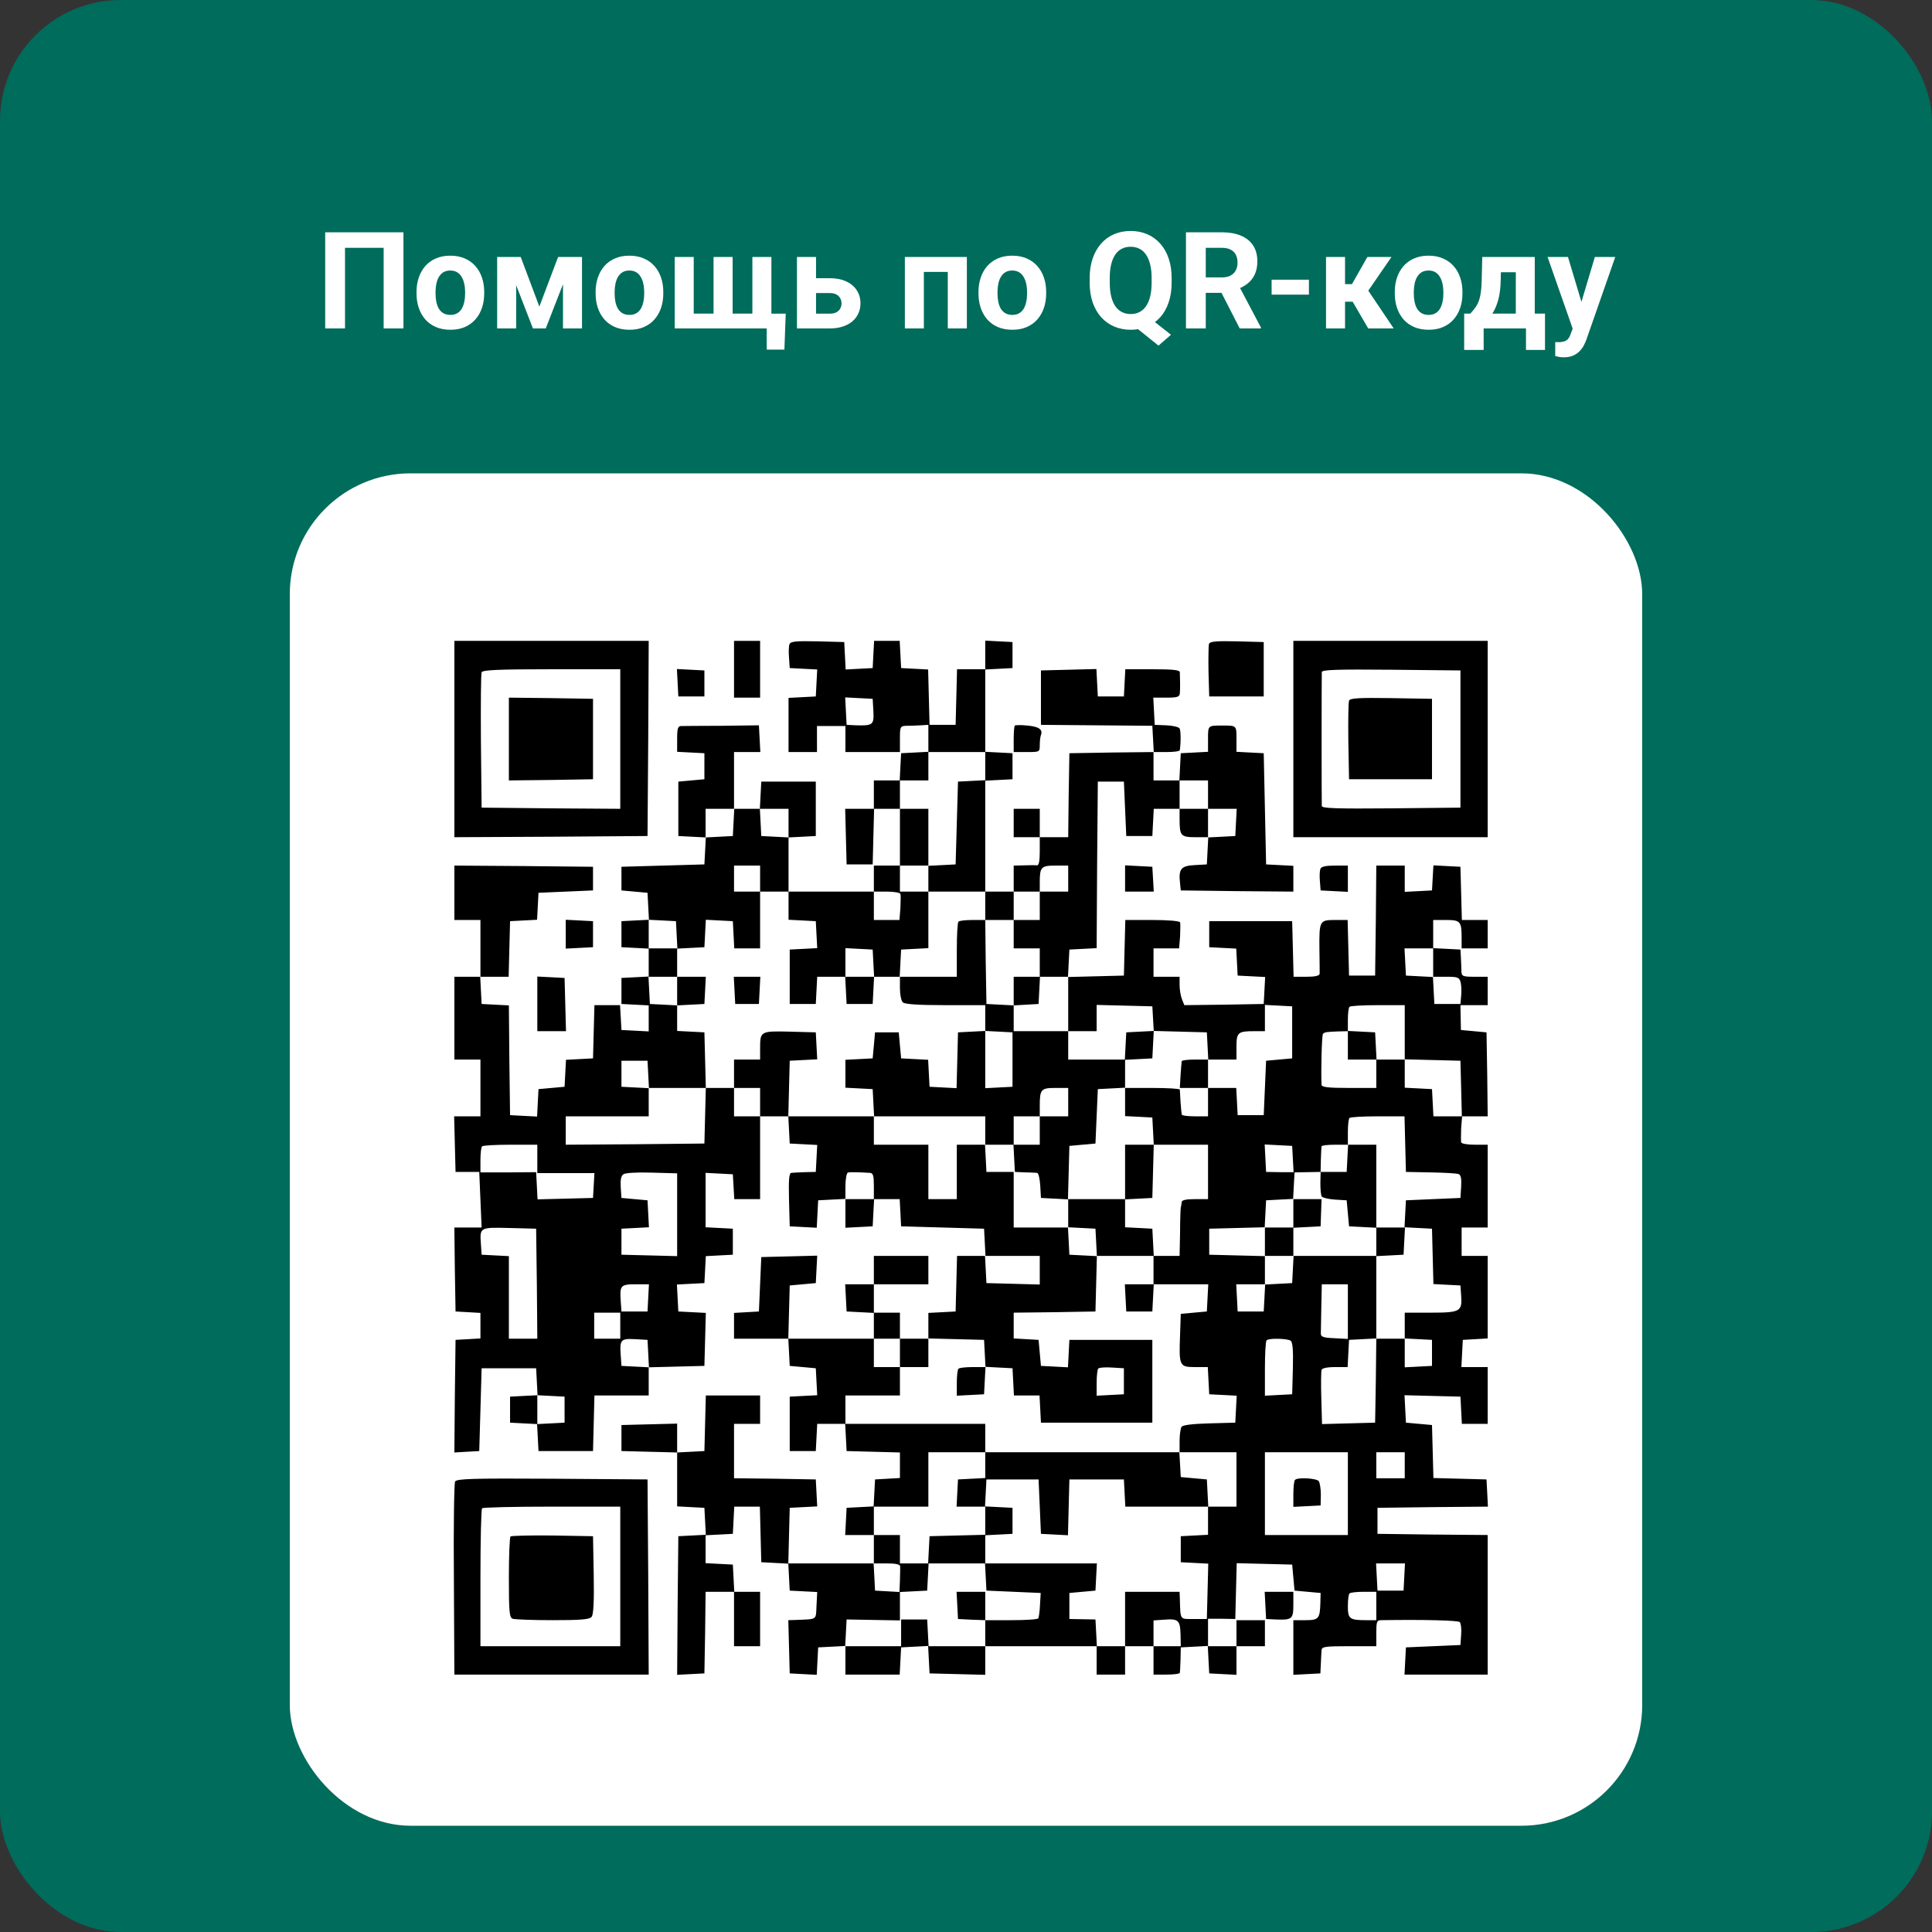
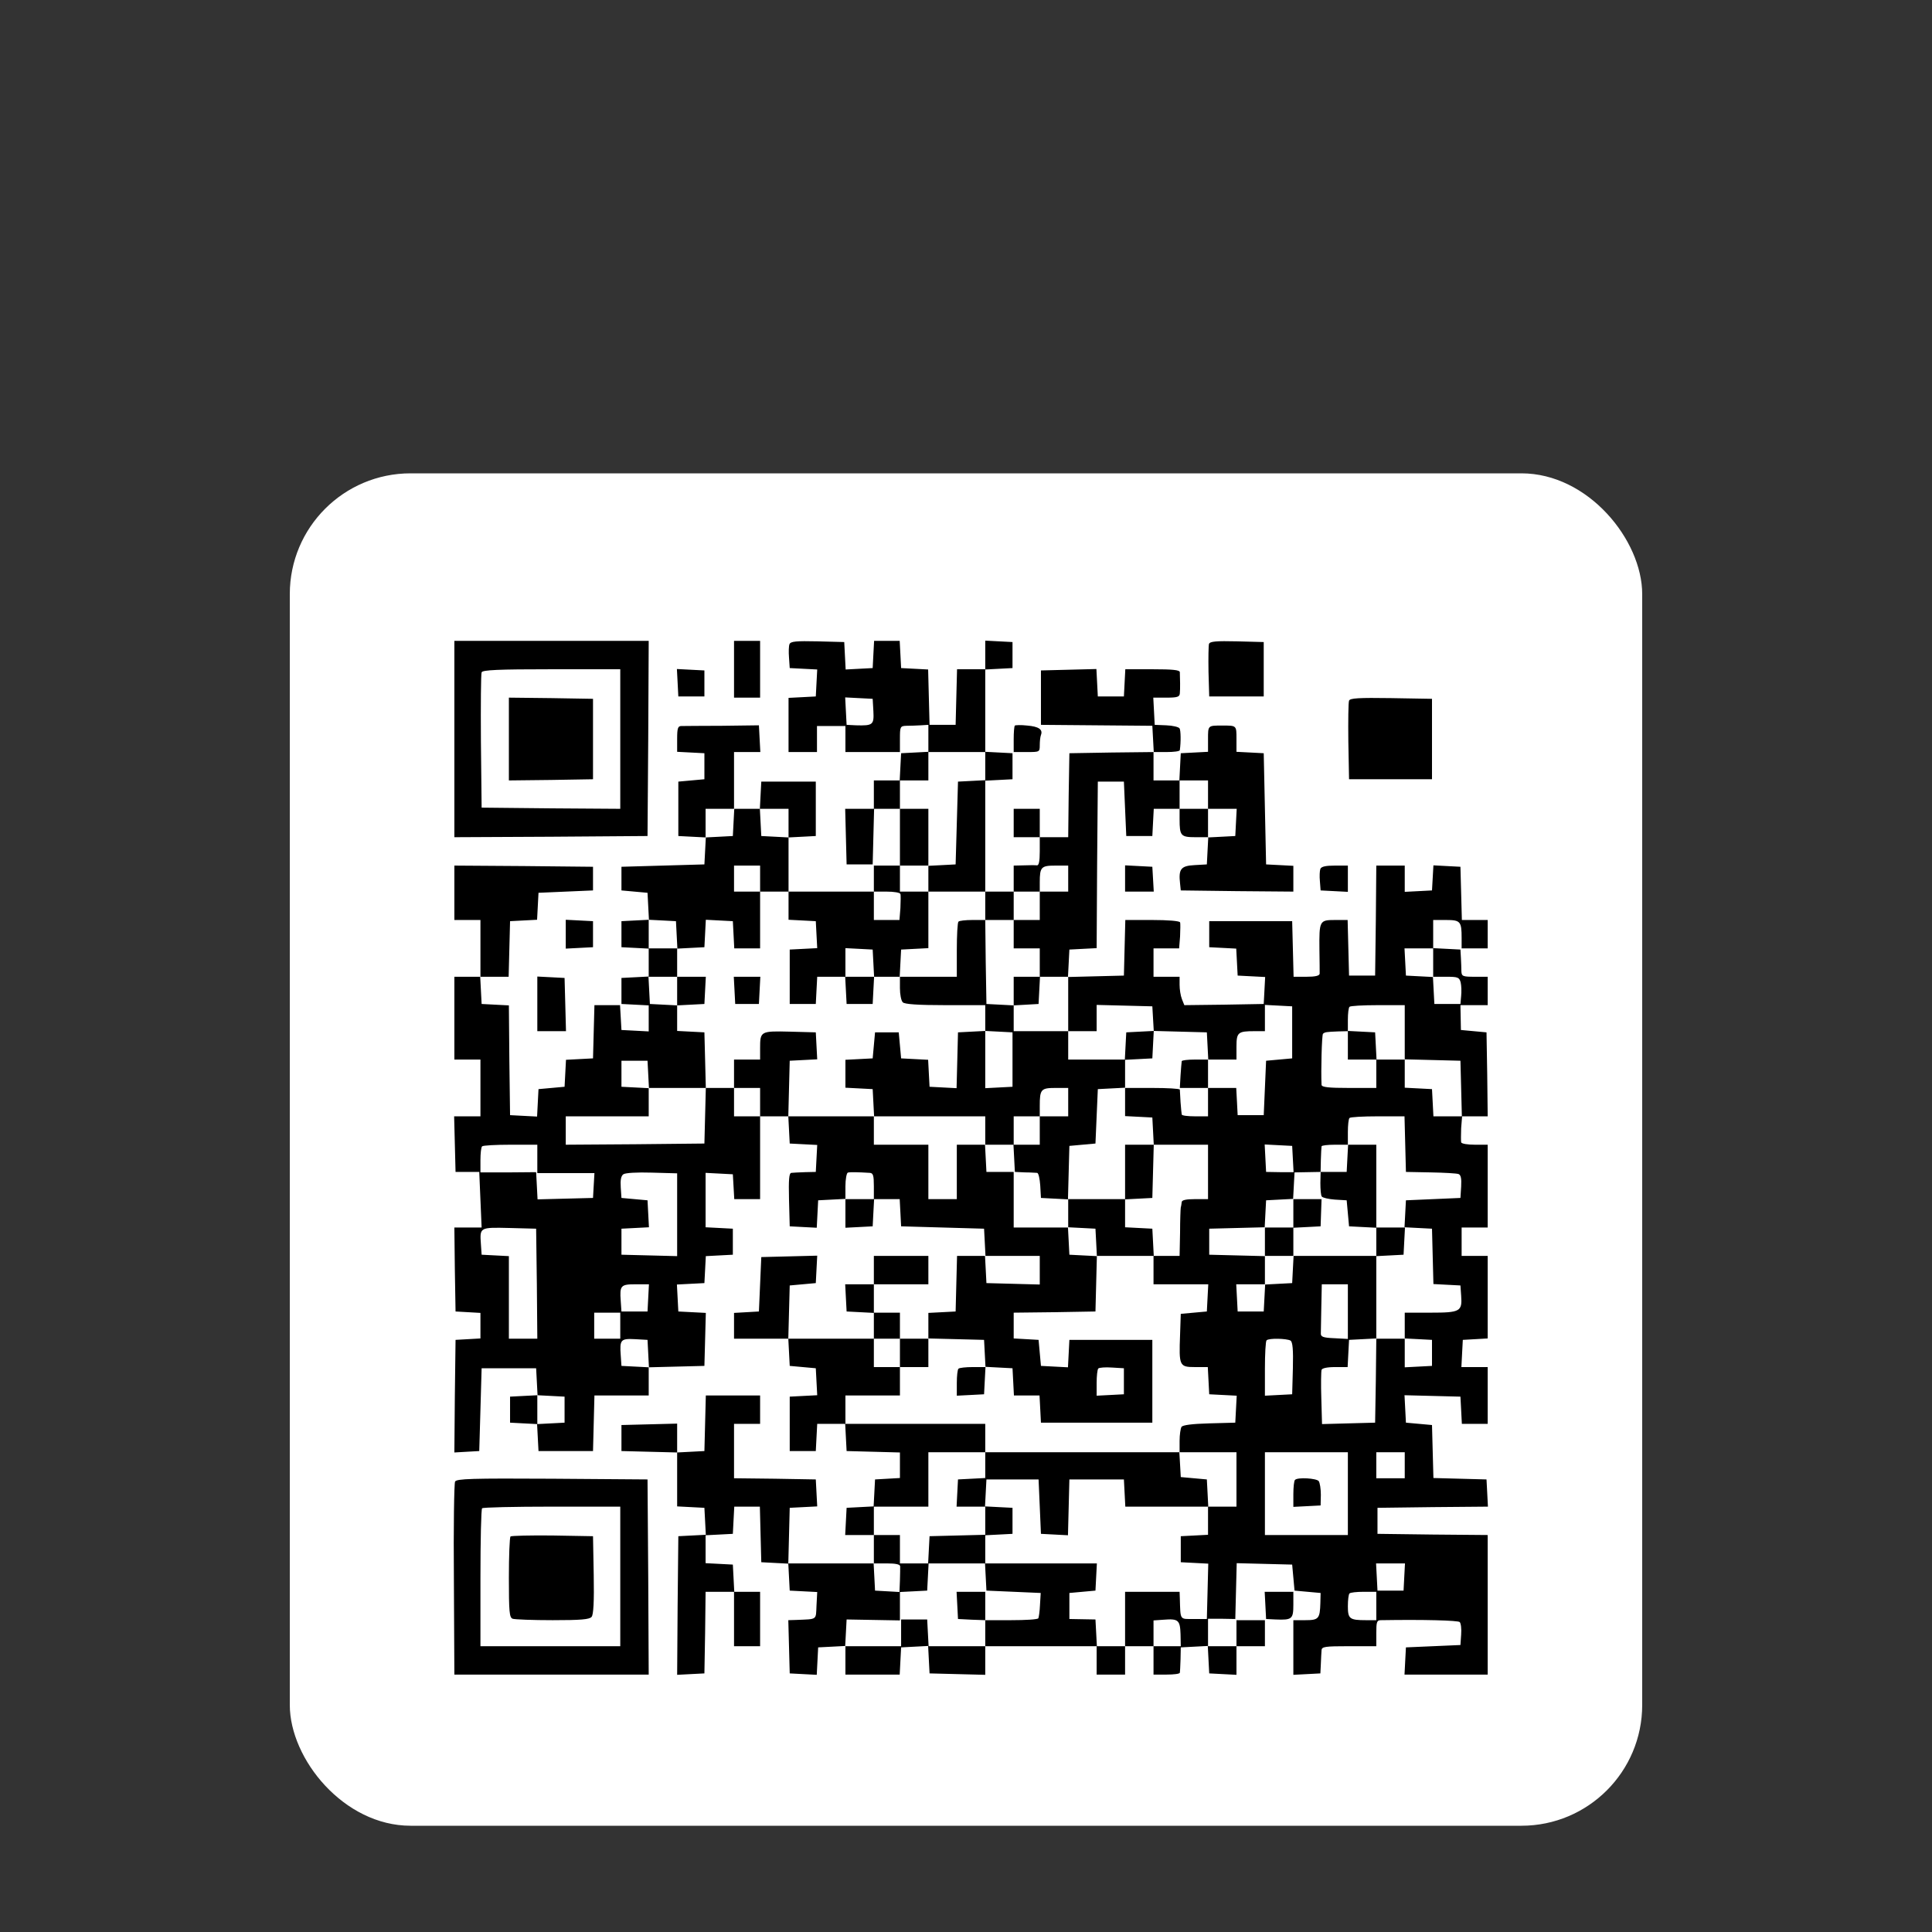
<svg xmlns="http://www.w3.org/2000/svg" width="400" height="400" viewBox="0 0 400 400" fill="none">
  <rect x="0" y="0" width="400" height="400" fill="#333333" stroke="none" />
-   <rect width="400" height="400" rx="25" fill="#006C5B" />
  <rect x="60" y="98" width="280" height="280" rx="25" fill="white" />
  <path d="M94.072 153.009V173.334L114.092 173.236L134.063 173.089L134.21 152.863L134.308 132.685H114.19H94.072V153.009ZM128.42 153.009V167.457L114.092 167.359L99.715 167.212L99.568 153.499C99.519 145.957 99.568 139.541 99.715 139.199C99.862 138.709 103.15 138.562 114.19 138.562H128.42V153.009Z" fill="black" />
  <path d="M105.358 153.009V161.58L114.092 161.482L122.777 161.335V153.009V144.684L114.092 144.537L105.358 144.439V153.009Z" fill="black" />
  <path d="M151.973 138.562V144.439H154.672H157.371V138.562V132.686H154.672H151.973V138.562Z" fill="black" />
  <path d="M163.455 133.371C163.308 133.714 163.259 134.987 163.357 136.162L163.504 138.317L166.35 138.464L169.196 138.611L169.049 141.403L168.902 144.194L166.105 144.341L163.259 144.488V150.071V155.703H166.203H169.147V153.01V150.316H172.091H175.035V153.01V155.703H180.678H186.321V153.01C186.321 150.414 186.37 150.316 187.695 150.267C188.431 150.267 189.756 150.218 190.639 150.169L192.209 150.071V152.863V155.654L189.412 155.801L186.566 155.948L186.419 158.74L186.272 161.58H183.622H180.923V164.519V167.457H177.979H174.986L175.133 173.187L175.281 178.966H177.979H180.678L180.825 173.187L180.973 167.457H183.622H186.321V173.334V179.211H183.622H180.923V181.905V184.598H172.091H163.259V178.966V173.383L166.105 173.236L168.902 173.089V167.457V161.825H163.259H157.616L157.469 164.617L157.321 167.457H154.672H151.973V161.58V155.703H154.672H157.42L157.272 152.961L157.125 150.169L149.52 150.267C145.349 150.267 141.521 150.316 141.08 150.316C140.344 150.316 140.197 150.757 140.197 153.01V155.654L143.043 155.801L145.839 155.948V158.642V161.335L143.141 161.58L140.442 161.825V167.457V173.089L143.288 173.236L146.134 173.383L145.987 176.175L145.839 178.966L137.252 179.211L128.665 179.456V181.905V184.354L131.364 184.598L134.063 184.843L134.21 187.635L134.357 190.426L131.511 190.573L128.665 190.72V193.414V196.108L131.511 196.254L134.308 196.401V199.291V202.18L131.511 202.327L128.665 202.474V205.168V207.861L131.511 208.008L134.308 208.155V210.849V213.543L131.511 213.396L128.665 213.249L128.518 210.653L128.371 208.106H125.721H123.072L122.924 213.592L122.777 219.126L119.98 219.273L117.183 219.42L117.036 222.211L116.889 225.003L114.19 225.248L111.491 225.492L111.344 228.333L111.197 231.173L108.4 231.027L105.603 230.88L105.456 219.517L105.358 208.155L102.512 208.008L99.715 207.861L99.568 205.021L99.421 202.229H102.365H105.309L105.456 196.45L105.603 190.72L108.4 190.573L111.197 190.426L111.344 187.635L111.491 184.843L117.134 184.598L122.777 184.354V181.905V179.456L108.449 179.309L94.072 179.211V184.843V190.475H96.771H99.47V196.352V202.229H96.771H94.072V210.8V219.371H96.771H99.47V225.248V231.124H96.771H94.023L94.17 236.855L94.317 242.634H96.771H99.224L99.47 248.413L99.715 254.143H96.869H94.072L94.17 262.811L94.317 271.529L96.918 271.676L99.47 271.823V274.467V277.112L96.918 277.259L94.317 277.406L94.17 289.062L94.072 300.718L96.624 300.571L99.224 300.424L99.47 291.853L99.715 283.283H105.358H111.001L111.148 286.074L111.295 288.866L108.449 289.013L105.603 289.16V291.853V294.547L108.4 294.694L111.197 294.841L111.344 297.632L111.491 300.424H117.134H122.777L122.924 294.694L123.072 288.915H128.665H134.308V285.976V283.087L140.098 282.94L145.839 282.793L145.987 277.308L146.134 271.823L143.288 271.676L140.442 271.529L140.295 268.737L140.147 265.946L142.993 265.799L145.839 265.652L145.987 262.86L146.134 260.069L148.931 259.922L151.728 259.775V257.081V254.388L148.931 254.241L146.085 254.094V248.462V242.829L148.931 242.976L151.728 243.123L151.875 245.67L152.022 248.266H154.721H157.371V239.695V231.124H160.315H163.21L163.357 233.916L163.504 236.757L166.35 236.904L169.196 237.05L169.049 239.842L168.902 242.634L166.694 242.683C165.467 242.732 164.191 242.78 163.848 242.829C163.357 242.878 163.259 244.201 163.357 248.364L163.504 253.898L166.301 254.045L169.098 254.192L169.245 251.351L169.392 248.511L172.238 248.364L175.035 248.217V251.204V254.192L177.881 254.045L180.678 253.898L180.825 251.057L180.973 248.266H183.622H186.272L186.419 251.057L186.566 253.898L195.153 254.143L203.74 254.388L203.888 257.179L204.035 260.02H201.091H198.147L197.999 265.75L197.852 271.529L195.055 271.676L192.209 271.823V274.467V277.161H189.265H186.321V274.467V271.774H183.622H180.923V268.835V265.897H186.566H192.209V262.958V260.02H186.566H180.923V262.958V265.897H177.979H174.986L175.133 268.688L175.281 271.529L178.127 271.676L180.923 271.823V274.467V277.161H172.091H163.21L163.357 271.627L163.504 266.141L166.203 265.897L168.902 265.652L169.049 262.811L169.196 259.971L163.406 260.118L157.616 260.264L157.371 265.897L157.125 271.529L154.574 271.676L151.973 271.823V274.516V277.161H157.616H163.21L163.357 279.952L163.504 282.793L166.203 283.038L168.902 283.283L169.049 286.074L169.196 288.866L166.35 289.013L163.504 289.16V294.792V300.424H166.203H168.902L169.049 297.583L169.196 294.792H172.091H174.986L175.133 297.583L175.281 300.424L180.825 300.571L186.321 300.718V303.362V306.007L183.769 306.154L181.169 306.301L181.022 309.092L180.874 311.884L178.078 312.031L175.281 312.178L175.133 315.018L174.986 317.81H177.979H180.923V320.748V323.687H172.091H163.21L163.357 317.908L163.504 312.178L166.35 312.031L169.196 311.884L169.049 309.092L168.902 306.301L160.462 306.154L151.973 306.056V300.424V294.792H154.672H157.371V291.853V288.915H151.728H146.134L145.987 294.645L145.839 300.424L143.043 300.571L140.197 300.718V297.73V294.743L134.455 294.89L128.665 295.037V297.73V300.424L134.455 300.571L140.197 300.718V306.301V311.884L143.043 312.031L145.839 312.178L145.987 314.969L146.134 317.761L143.288 317.908L140.442 318.055L140.295 332.404L140.197 346.754L142.993 346.607L145.839 346.46L145.987 338.036L146.085 329.564H149.029H151.973V335.196V340.828H154.672H157.371V335.196V329.564H154.672H152.022L151.875 326.723L151.728 323.932L148.931 323.785L146.085 323.638V320.748V317.859L148.931 317.712L151.728 317.565L151.875 314.724L152.022 311.933H154.672H157.321L157.469 317.663L157.616 323.442L160.413 323.589L163.21 323.736L163.357 326.527L163.504 329.319L166.35 329.466L169.196 329.613L169.049 332.404C168.902 335.49 169.294 335.196 164.829 335.392L163.21 335.441L163.357 340.926L163.504 346.46L166.301 346.607L169.098 346.754L169.245 343.913L169.392 341.073L172.238 340.926L175.035 340.779V343.766V346.705H180.678H186.272L186.419 343.864L186.566 341.073L189.363 340.926L192.16 340.779L192.307 343.62L192.455 346.46L198.245 346.607L203.986 346.754V343.766V340.828H215.517H227.048V343.766V346.705H229.992H232.936V343.766V340.828H235.88H238.824V343.766V346.705H241.523C242.995 346.705 244.271 346.558 244.271 346.313C244.32 346.117 244.369 344.844 244.418 343.522L244.467 341.073L247.264 340.926L250.061 340.779L250.208 343.62L250.356 346.46L253.202 346.607L255.998 346.754V343.766V340.828H258.943H261.887V338.134V335.441H258.943H255.998V338.134V340.828H253.054H250.11V337.987V335.147H252.956L255.753 335.196L255.9 329.417L256.048 323.638L261.789 323.785L267.53 323.932L267.775 326.625L268.02 329.319L270.719 329.564L273.418 329.809L273.369 331.866C273.271 335.147 273.025 335.441 270.228 335.441H267.775V341.073V346.754L270.572 346.607L273.369 346.46L273.467 344.501C273.516 343.424 273.565 342.15 273.614 341.661C273.663 340.926 274.301 340.828 279.306 340.828H284.949V338.134C284.949 335.784 285.047 335.441 285.93 335.441C294.812 335.294 301.878 335.49 302.221 335.833C302.466 336.077 302.614 337.253 302.516 338.428L302.368 340.583L296.725 340.828L291.083 341.073L290.935 343.864L290.788 346.705H299.424H308.011V332.257V317.81L296.627 317.712L285.194 317.565V314.871V312.178L296.627 312.031L308.06 311.933L307.913 309.092L307.766 306.301L302.27 306.154L296.775 306.007L296.627 300.522L296.48 295.037L293.781 294.792L291.083 294.547L290.935 291.706L290.788 288.866L296.578 289.013L302.368 289.16L302.516 291.951L302.663 294.792H305.312H308.011V288.915V283.038H305.312H302.565L302.712 280.197L302.859 277.406L305.46 277.259L308.011 277.112V268.541V260.02H305.312H302.614V257.081V254.143H305.312H308.011V245.572V237.001H305.362C303.889 237.001 302.614 236.806 302.516 236.512C302.466 236.267 302.466 234.945 302.516 233.573L302.712 231.124H305.362H308.011L307.913 222.407L307.766 213.738L305.116 213.494L302.466 213.249L302.417 210.653L302.368 208.106H305.214H308.011V205.168V202.229H305.312C302.859 202.229 302.614 202.131 302.565 201.103C302.565 200.515 302.516 199.242 302.466 198.311L302.368 196.597L299.571 196.45L296.725 196.303V193.414V190.475H299.375C302.368 190.475 302.614 190.769 302.614 194.198V196.352H305.312H308.011V193.414V190.475H305.312H302.663L302.516 184.941L302.368 179.456L299.571 179.309L296.775 179.162L296.627 181.758L296.48 184.354L293.683 184.501L290.837 184.647V181.905V179.211H287.893H284.949L284.851 190.573L284.704 201.985H282.005H279.306L279.159 196.205L279.012 190.475H276.411C273.173 190.475 273.123 190.622 273.173 196.597C273.222 198.997 273.222 201.299 273.222 201.593C273.173 202.033 272.289 202.229 270.474 202.229H267.824L267.677 196.45L267.53 190.72H258.943H250.356V193.414V196.108L253.153 196.254L255.949 196.401L256.097 199.193L256.244 201.985L259.09 202.131L261.936 202.278L261.789 205.07L261.641 207.861L253.398 208.008L245.203 208.106L244.713 206.882C244.418 206.147 244.222 204.825 244.222 203.895V202.229H241.523H238.824V199.291V196.352H241.474H244.124L244.32 193.904C244.369 192.532 244.418 191.21 244.32 190.965C244.222 190.671 241.818 190.475 238.53 190.475H232.985L232.838 196.205L232.691 201.985L226.901 202.131L221.111 202.278L221.258 199.438L221.405 196.597L224.202 196.45L227.048 196.303L227.146 179.064L227.293 161.825H229.992H232.691L232.936 167.457L233.182 173.089H235.88H238.579L238.726 170.249L238.874 167.457H241.523H244.222V169.612C244.222 173.04 244.467 173.334 247.51 173.334H250.159L250.012 176.126L249.865 178.966L247.313 179.113C244.467 179.26 243.977 179.946 244.32 182.933L244.467 184.354L256.146 184.501L267.775 184.598V181.954V179.26L264.978 179.113L262.132 178.966L261.887 167.457L261.641 155.948L258.844 155.801L255.998 155.654V153.01C255.998 150.169 256.048 150.218 253.054 150.218C250.061 150.218 250.11 150.169 250.11 153.01V155.654L247.313 155.801L244.467 155.948L244.32 158.74L244.173 161.58H241.523H238.824V158.642V155.703H241.523C242.995 155.703 244.222 155.556 244.271 155.312C244.516 153.548 244.467 151.247 244.222 150.806C244.026 150.512 242.799 150.218 241.474 150.169L239.07 150.071L238.923 147.231L238.775 144.439H241.523C243.731 144.439 244.222 144.292 244.271 143.558C244.369 142.725 244.32 140.276 244.271 139.15C244.222 138.709 242.75 138.562 238.579 138.562H232.985L232.838 141.354L232.691 144.194H229.992H227.293L227.146 141.354L226.999 138.513L221.258 138.66L215.517 138.807V144.439V150.071L227.048 150.169L238.579 150.267L238.726 152.961L238.874 155.703L230.139 155.801L221.405 155.948L221.258 164.617L221.16 173.334H218.216H215.272V170.396V167.457H212.573H209.874V170.396V173.334H212.573H215.272V176.273C215.272 178.379 215.075 179.211 214.683 179.162C214.339 179.113 213.113 179.113 211.984 179.162L209.874 179.211V181.905V184.598H206.93H203.986V173.089V161.629L206.832 161.482L209.629 161.335V158.642V155.948L206.832 155.801L203.986 155.654V147.133V138.611L206.832 138.464L209.629 138.317V135.624V132.93L206.832 132.783L203.986 132.636V135.624V138.562H201.042H198.147L197.999 144.292L197.852 150.071H195.153H192.455L192.307 144.341L192.16 138.611L189.363 138.464L186.566 138.317L186.419 135.477L186.272 132.685H183.622H180.973L180.825 135.477L180.678 138.317L177.881 138.464L175.084 138.611L174.937 135.771L174.79 132.93L169.245 132.783C164.829 132.685 163.7 132.783 163.455 133.371ZM180.825 147.231C180.973 150.071 180.727 150.267 177.243 150.169L175.281 150.071L175.133 147.231L174.986 144.39L177.832 144.537L180.678 144.684L180.825 147.231ZM203.986 158.642V161.531L201.189 161.678L198.343 161.825L198.098 170.396L197.852 178.966L195.055 179.113L192.209 179.26V181.905V184.598H198.098H203.986V187.537V190.475H206.93H209.874V187.537V184.598H212.573H215.272V182.688C215.272 179.505 215.566 179.211 218.51 179.211H221.16V181.905V184.598H218.216H215.272V187.537V190.475H212.573H209.874V193.414V196.352H212.573H215.272V199.291V202.229H218.216H221.16V207.861V213.494H224.104H227.048V210.8V208.057L232.838 208.204L238.579 208.351L238.726 210.898L238.874 213.445L244.369 213.592L249.865 213.738L250.012 216.53L250.159 219.371H253.054H255.998V216.726C255.998 213.738 256.293 213.494 259.728 213.494H261.887V210.8V208.057L264.733 208.204L267.53 208.351V213.738V219.126L264.831 219.371L262.132 219.615L261.887 225.248L261.641 230.88H258.943H256.244L256.097 228.039L255.949 225.248H253.054H250.11V228.186V231.124H247.411C245.939 231.124 244.664 230.978 244.664 230.733C244.615 230.537 244.516 229.41 244.418 228.186C244.369 226.962 244.271 225.835 244.271 225.59C244.222 225.394 241.67 225.248 238.579 225.248H232.936V228.186V231.076L235.782 231.222L238.579 231.369L238.726 234.161L238.874 237.001H244.467H250.11V242.634V248.266H247.411C245.596 248.266 244.713 248.462 244.664 248.853C244.615 249.196 244.565 249.686 244.467 249.98C244.418 250.225 244.32 252.624 244.32 255.22L244.222 260.02H241.523H238.824V262.958V265.897H244.467H250.159L250.012 268.688L249.865 271.529L247.166 271.774L244.467 272.018L244.32 276.377C244.075 282.793 244.173 283.038 247.411 283.038H250.061L250.208 285.829L250.356 288.67L253.202 288.817L256.048 288.964L255.9 291.755L255.753 294.547L250.356 294.694C246.823 294.792 244.86 295.037 244.615 295.428C244.418 295.771 244.222 297.045 244.222 298.318V300.669H250.11H255.998V306.301V311.933H253.054H250.11V314.871V317.761L247.313 317.908L244.467 318.055V320.748V323.442L247.313 323.589L250.159 323.736L250.012 329.466L249.865 335.196H247.166C244.173 335.196 244.418 335.539 244.271 330.886L244.222 329.564H238.579H232.936V335.196V340.828H229.992H227.097L226.95 338.036L226.803 335.294L224.104 335.245L221.405 335.196V332.502V329.809L224.104 329.564L226.803 329.319L226.95 326.478L227.097 323.687H215.517H203.937L204.084 326.478L204.231 329.319L209.874 329.564L215.468 329.809L215.321 332.257C215.272 333.58 215.075 334.853 214.977 335.049C214.83 335.294 212.327 335.441 209.334 335.441H203.986V338.134V340.828H198.098H192.258L192.111 338.085L191.964 335.294H189.265H186.566V338.085V340.828H180.776H174.986L175.133 338.085L175.281 335.294L180.825 335.392L186.321 335.49V332.551V329.613L183.769 329.466L181.169 329.319L181.022 326.478L180.874 323.687H183.622C185.438 323.687 186.321 323.883 186.37 324.274C186.37 324.617 186.37 325.989 186.321 327.262L186.223 329.613L189.118 329.466L191.964 329.319L192.111 326.478L192.258 323.687H189.265H186.321V320.748V317.81H183.622H180.923V314.871V311.933H186.566H192.209V306.301V300.669H198.098H203.986V297.73V294.792H189.51H175.035V291.853V288.915H180.678H186.321V285.976V283.038H183.622H180.923V280.099V277.161H183.622H186.321V280.099V283.038H189.265H192.209V280.099V277.112L197.999 277.259L203.74 277.406L203.888 280.197L204.035 282.989L206.832 283.136L209.629 283.283L209.776 286.074L209.923 288.915H212.573H215.222L215.37 291.706L215.517 294.547H227.048H238.579V285.976V277.406H229.992H221.405L221.258 280.246L221.111 283.087L218.314 282.94L215.517 282.793L215.272 280.099L215.026 277.406L212.475 277.259L209.874 277.112V274.467V271.774L218.363 271.676L226.803 271.529L226.95 265.799L227.097 260.069L224.251 259.922L221.405 259.775L221.258 256.934L221.111 254.143H215.517H209.874V248.364V242.634H207.077H204.231L204.084 239.793L203.937 237.001H201.042H198.098V242.634V248.266H195.153H192.209V242.634V237.001H186.566H180.923V234.063V231.124H172.091H163.21L163.357 225.345L163.504 219.615L166.35 219.468L169.196 219.322L169.049 216.53L168.902 213.738L163.553 213.592C157.469 213.445 157.371 213.494 157.371 217.02V219.371H154.672H151.973V222.309V225.248H154.672H157.371V228.186V231.124H154.672H151.973V228.186V225.248H149.029H146.134L145.987 230.978L145.839 236.757L131.511 236.904L117.134 237.001V234.063V231.124H125.721H134.308V228.186V225.296L131.511 225.15L128.665 225.003V222.309V219.615H131.364H134.063L134.21 222.407L134.357 225.248H140.246H146.134L145.987 219.468L145.839 213.738L143.043 213.592L140.197 213.445V210.8V208.155L137.4 208.008L134.554 207.861L134.406 205.021L134.259 202.229H137.252H140.197V199.291V196.352H137.252H134.308V193.414V190.426L137.154 190.573L139.951 190.72L140.098 193.561L140.246 196.401L143.043 196.254L145.839 196.108L145.987 193.267L146.134 190.426L148.931 190.573L151.728 190.72L151.875 193.512L152.022 196.352H154.672H157.371V190.475V184.598H154.672H151.973V181.905V179.211H154.672H157.371V181.905V184.598H160.315H163.259V187.537V190.426L166.105 190.573L168.902 190.72L169.049 193.512L169.196 196.303L166.35 196.45L163.504 196.597V202.229V207.861H166.203H168.902L169.049 205.021L169.196 202.229H172.091H175.035V199.291V196.303L177.881 196.45L180.678 196.597L180.825 199.389L180.973 202.229H183.622H186.272L186.419 199.389L186.566 196.597L189.412 196.45L192.209 196.303V190.475V184.598H189.265H186.321V181.905V179.211H189.265H192.209V173.334V167.457H189.265H186.321V164.519V161.58H189.265H192.209V158.642V155.703H198.098H203.986V158.642ZM250.11 164.519V167.457H253.054H256.048L255.9 170.249L255.753 173.089L252.956 173.236L250.11 173.383V170.396V167.457H247.166H244.222V164.519V161.58H247.166H250.11V164.519ZM151.875 170.249L151.728 173.089L148.931 173.236L146.085 173.383V170.396V167.457H149.029H152.022L151.875 170.249ZM163.259 170.396V173.383L160.462 173.236L157.616 173.089L157.469 170.249L157.321 167.457H160.315H163.259V170.396ZM186.419 185.088C186.517 185.333 186.468 186.655 186.419 188.027L186.223 190.475H183.573H180.923V187.537V184.598H183.573C185.045 184.598 186.321 184.794 186.419 185.088ZM296.725 199.291V202.229H299.424C301.829 202.229 302.123 202.327 302.417 203.405C302.565 204.041 302.614 205.266 302.516 206.196L302.368 207.861H299.67H296.971L296.824 205.07L296.676 202.278L293.879 202.131L291.083 201.985L290.935 199.144L290.788 196.352H293.781H296.725V199.291ZM290.837 213.738V219.322L296.627 219.468L302.368 219.615L302.516 225.345L302.663 231.124H299.719H296.775L296.627 228.284L296.48 225.492L293.683 225.345L290.837 225.199V222.309V219.371H287.893H284.949V222.309V225.248H279.306C275.135 225.248 273.663 225.101 273.614 224.611C273.467 221.819 273.663 214.277 273.909 214.032C274.301 213.689 274.546 213.64 277.098 213.543L279.061 213.494V211.143C279.061 209.82 279.208 208.596 279.404 208.449C279.551 208.253 282.201 208.106 285.292 208.106H290.837V213.738ZM290.935 236.855L291.083 242.634L296.186 242.732C298.934 242.78 301.583 242.927 301.976 243.074C302.466 243.27 302.614 244.005 302.516 245.67L302.368 248.021L296.725 248.266L291.083 248.511L290.935 251.302L290.788 254.094L293.634 254.241L296.48 254.388L296.627 260.118L296.775 265.848L299.571 265.995L302.368 266.141L302.516 268.247C302.761 271.529 302.319 271.774 296.186 271.774H290.837V274.467V277.112L293.683 277.259L296.48 277.406V280.099V282.793L293.683 282.94L290.837 283.087V280.099V277.161H287.893H284.949L284.851 285.829L284.704 294.547L279.208 294.694L273.712 294.841L273.565 289.551C273.467 286.662 273.516 283.968 273.614 283.625C273.712 283.283 274.694 283.038 276.411 283.038H279.012L279.159 280.197L279.306 277.406L282.152 277.259L284.949 277.112V268.59V260.02H276.362H267.824L267.677 262.811L267.53 265.652L264.733 265.799L261.936 265.946L261.789 268.737L261.641 271.529H258.943H256.244L256.097 268.688L255.949 265.897H258.943H261.887V262.958V260.069L256.146 259.922L250.356 259.775V257.081V254.388L256.097 254.241L261.838 254.094L261.985 251.302L262.132 248.511L264.929 248.364L267.726 248.217L267.873 245.474L268.02 242.732L270.719 242.683L273.418 242.634L273.467 240.185C273.516 238.814 273.565 237.589 273.614 237.344C273.614 237.148 274.89 237.001 276.362 237.001H279.061V234.406C279.061 232.937 279.208 231.614 279.404 231.467C279.551 231.271 282.201 231.124 285.243 231.124H290.788L290.935 236.855ZM111.246 239.94V242.878H117.183H123.072L122.924 245.425L122.777 248.021L117.036 248.168L111.295 248.315L111.148 245.474L111.001 242.683L105.26 242.732H99.47V240.185C99.47 238.814 99.617 237.491 99.813 237.344C99.96 237.148 102.61 237.001 105.701 237.001H111.246V239.94ZM267.677 239.989L267.824 242.683H264.978L262.132 242.634L261.985 239.793L261.838 236.952L264.684 237.099L267.53 237.246L267.677 239.989ZM140.197 251.498V260.069L134.455 259.922L128.665 259.775V257.081V254.388L131.511 254.241L134.357 254.094L134.21 251.302L134.063 248.511L131.364 248.266L128.665 248.021L128.518 245.817C128.42 244.348 128.567 243.466 129.058 243.123C129.45 242.829 131.855 242.683 134.946 242.78L140.197 242.927V251.498ZM180.089 242.829C180.776 242.878 180.923 243.368 180.923 245.572V248.266H177.979H175.035V245.621C175.035 244.152 175.281 242.878 175.526 242.78C175.968 242.634 177.685 242.683 180.089 242.829ZM111.148 265.75L111.246 277.161H108.302H105.358V268.59V260.069L102.561 259.922L99.715 259.775L99.568 257.62C99.322 254.094 99.273 254.094 105.456 254.241L111.001 254.388L111.148 265.75ZM215.272 262.958V265.946L209.776 265.799L204.231 265.652L204.084 262.811L203.937 260.02H209.629H215.272V262.958ZM134.21 268.688L134.063 271.529H131.364H128.665L128.518 269.374C128.273 266.141 128.518 265.897 131.61 265.897H134.357L134.21 268.688ZM279.061 271.529V277.21L276.264 277.063C273.909 276.965 273.418 276.769 273.467 276.034C273.467 275.594 273.516 273.096 273.565 270.549L273.663 265.897H276.362H279.061V271.529ZM128.42 274.467V277.161H125.721H123.023V274.467V271.774H125.721H128.42V274.467ZM134.21 280.246L134.357 283.087L131.511 282.94L128.665 282.793L128.518 280.638C128.273 277.357 128.518 277.112 131.462 277.259L134.063 277.406L134.21 280.246ZM267.186 277.553C267.628 277.846 267.775 279.365 267.677 283.332L267.53 288.67L264.733 288.817L261.887 288.964V283.381C261.887 280.344 262.034 277.651 262.23 277.504C262.672 277.014 266.401 277.112 267.186 277.553ZM232.691 285.976V288.67L229.894 288.817L227.048 288.964V286.319C227.048 284.899 227.195 283.527 227.391 283.332C227.588 283.136 228.864 283.038 230.237 283.136L232.691 283.283V285.976ZM116.889 291.853V294.547L114.092 294.694L111.246 294.841V291.853V288.866L114.092 289.013L116.889 289.16V291.853ZM279.061 309.239V317.81H270.474H261.887V309.239V300.669H270.474H279.061V309.239ZM290.837 303.362V306.056H287.893H284.949V303.362V300.669H287.893H290.837V303.362ZM290.739 326.478L290.592 329.319H287.893H285.194L285.047 326.478L284.9 323.687H287.893H290.886L290.739 326.478ZM284.949 332.502V335.441H282.79C279.404 335.441 279.061 335.147 279.061 332.551C279.061 331.278 279.208 330.054 279.404 329.907C279.551 329.711 280.876 329.564 282.348 329.564H284.949V332.502ZM244.418 338.33L244.467 340.828H241.67H238.824V338.183V335.49L240.934 335.343C243.977 335.098 244.32 335.441 244.418 338.33Z" fill="black" />
  <path d="M198.441 190.818C198.245 190.965 198.098 193.61 198.098 196.695V202.229H192.209H186.321V204.58C186.321 205.853 186.566 207.176 186.91 207.519C187.302 207.91 190.001 208.106 195.742 208.106H203.986V210.8V213.445L201.189 213.591L198.343 213.738L198.196 219.517L198.048 225.296L195.252 225.149L192.455 225.003L192.307 222.211L192.16 219.419L189.363 219.273L186.566 219.126L186.321 216.432L186.076 213.738H183.622H181.169L180.924 216.432L180.678 219.126L177.881 219.273L175.035 219.419V222.309V225.198L177.881 225.345L180.678 225.492L180.825 228.284L180.973 231.124H192.455H203.986V234.063V237.001H206.93H209.825L209.972 239.793L210.119 242.633L212.229 242.731C213.358 242.731 214.486 242.829 214.732 242.829C215.026 242.878 215.272 244.054 215.37 245.425L215.517 248.021L218.363 248.168L221.16 248.315V251.204V254.094L224.006 254.241L226.803 254.387L226.95 257.179L227.097 260.02H232.985H238.874L238.726 257.179L238.579 254.387L235.782 254.241L232.936 254.094V251.204V248.315L235.782 248.168L238.579 248.021L238.726 242.487L238.874 237.001H235.88H232.936V242.633V248.266H227.048H221.111L221.258 242.731L221.405 237.246L224.104 237.001L226.803 236.757L227.048 231.124L227.293 225.492L230.139 225.345L232.936 225.198V222.309V219.419L235.782 219.273L238.579 219.126L238.726 216.285L238.874 213.445L236.028 213.591L233.182 213.738L233.034 216.53L232.887 219.37H227.048H221.16V216.432V213.494H215.517H209.874V210.849V208.155L212.475 208.008L215.026 207.861L215.173 205.021L215.321 202.229H212.573H209.874V205.168V208.155L207.077 208.008L204.231 207.861L204.084 199.144L203.986 190.475H201.336C199.913 190.475 198.588 190.622 198.441 190.818ZM209.629 219.37V225.003L206.832 225.149L203.986 225.296V219.37V213.445L206.832 213.591L209.629 213.738V219.37ZM221.16 228.186V231.124H218.216H215.272V234.063V237.001H212.573H209.874V234.063V231.124H212.573H215.272V228.97C215.272 225.541 215.517 225.247 218.51 225.247H221.16V228.186Z" fill="black" />
  <path d="M140.197 205.168V208.155L143.043 208.008L145.839 207.861L145.987 205.021L146.134 202.229H143.141H140.197V205.168Z" fill="black" />
  <path d="M152.071 205.021L152.218 207.861H154.672H157.125L157.272 205.021L157.42 202.229H154.672H151.924L152.071 205.021Z" fill="black" />
  <path d="M175.133 205.021L175.281 207.861H177.979H180.678L180.825 205.021L180.973 202.229H177.979H174.986L175.133 205.021Z" fill="black" />
  <path d="M244.664 219.713C244.615 219.958 244.516 221.28 244.418 222.651L244.271 225.247H247.166H250.11V222.309V219.37H247.411C245.939 219.37 244.664 219.517 244.664 219.713Z" fill="black" />
-   <path d="M233.034 268.689L233.182 271.529H235.88H238.579L238.726 268.689L238.874 265.897H235.88H232.887L233.034 268.689Z" fill="black" />
  <path d="M198.441 283.381C198.245 283.528 198.098 284.899 198.098 286.319V288.964L200.943 288.817L203.74 288.67L203.888 285.829L204.035 283.038H201.385C199.962 283.038 198.588 283.185 198.441 283.381Z" fill="black" />
  <path d="M203.986 303.362V306.007L201.189 306.154L198.343 306.3L198.196 309.092L198.048 311.933H201.042H203.986V314.871V317.761L198.245 317.908L192.455 318.054L192.307 320.846L192.16 323.687H198.098H203.986V320.748V317.859L206.832 317.712L209.629 317.565V314.871V312.177L206.783 312.031L203.937 311.884L204.084 309.092L204.231 306.3H209.629H215.026L215.272 311.933L215.517 317.565L218.314 317.712L221.111 317.859L221.258 312.08L221.405 306.3H227.048H232.691L232.838 309.092L232.985 311.933H241.572H250.159L250.012 309.092L249.865 306.3L247.166 306.056L244.467 305.811L244.32 303.215L244.173 300.668H224.055H203.986V303.362Z" fill="black" />
  <path d="M198.196 332.356L198.343 335.197L201.189 335.343L203.986 335.441V332.503V329.564H201.042H198.048L198.196 332.356Z" fill="black" />
  <path d="M279.061 216.432V219.37H282.005H284.998L284.851 216.53L284.704 213.738L281.907 213.591L279.061 213.444V216.432Z" fill="black" />
  <path d="M278.963 239.794L278.815 242.634H276.117H273.418L273.369 244.936C273.369 246.209 273.467 247.483 273.663 247.728C273.81 247.973 275.037 248.266 276.362 248.364L278.815 248.511L279.061 251.205L279.306 253.899L282.152 254.045L284.949 254.192V257.131V260.069L287.795 259.922L290.592 259.775L290.739 256.935L290.886 254.143H287.893H284.949V245.573V237.002H282.005H279.11L278.963 239.794Z" fill="black" />
  <path d="M267.775 251.204V254.143H264.831H261.887V257.081V260.02H264.831H267.775V257.081V254.192L270.621 254.045L273.418 253.898L273.516 251.057L273.614 248.266H270.719H267.775V251.204Z" fill="black" />
  <path d="M268.118 306.398C267.922 306.545 267.775 307.917 267.775 309.337V311.981L270.621 311.835L273.418 311.688L273.467 309.484C273.467 308.259 273.271 306.986 273.025 306.643C272.535 306.055 268.658 305.811 268.118 306.398Z" fill="black" />
  <path d="M250.307 133.322C250.208 133.665 250.159 136.26 250.208 139.101L250.356 144.194H255.998H261.641V138.562V132.93L256.097 132.783C251.828 132.685 250.503 132.783 250.307 133.322Z" fill="black" />
-   <path d="M267.775 153.009V173.334H287.893H308.011V153.009V132.685H287.893H267.775V153.009ZM302.368 153.009V167.212L288.04 167.359C276.705 167.457 273.663 167.359 273.663 166.869C273.614 166.184 273.614 140.227 273.663 139.15C273.663 138.66 276.705 138.562 288.04 138.66L302.368 138.807V153.009Z" fill="black" />
  <path d="M279.306 145.075C279.159 145.418 279.11 149.238 279.159 153.499L279.306 161.335H287.893H296.48V153.009V144.684L287.991 144.537C281.367 144.439 279.453 144.537 279.306 145.075Z" fill="black" />
  <path d="M140.295 141.354L140.442 144.194H143.141H145.839V141.501V138.807L142.993 138.66L140.147 138.513L140.295 141.354Z" fill="black" />
  <path d="M210.119 150.218C209.972 150.365 209.874 151.638 209.874 153.107V155.703H212.573C215.222 155.703 215.272 155.703 215.272 154.283C215.272 153.499 215.37 152.569 215.517 152.177C215.958 151.051 215.075 150.414 212.671 150.218C211.395 150.071 210.267 150.12 210.119 150.218Z" fill="black" />
  <path d="M232.936 181.905V184.599H235.929H238.874L238.726 182.003L238.579 179.456L235.782 179.309L232.936 179.162V181.905Z" fill="black" />
  <path d="M273.369 179.897C273.222 180.289 273.172 181.415 273.271 182.444L273.418 184.354L276.264 184.501L279.061 184.647V181.905V179.211H276.362C274.497 179.211 273.565 179.407 273.369 179.897Z" fill="black" />
-   <path d="M117.134 193.414V196.401L119.98 196.254L122.777 196.108V193.414V190.72L119.98 190.573L117.134 190.426V193.414Z" fill="black" />
+   <path d="M117.134 193.414V196.401L119.98 196.254L122.777 196.108V193.414V190.72L119.98 190.573L117.134 190.426V193.414" fill="black" />
  <path d="M111.246 207.862V213.494H114.19H117.183L117.036 207.96L116.889 202.475L114.092 202.328L111.246 202.181V207.862Z" fill="black" />
  <path d="M94.219 306.742C94.023 307.133 93.876 316.292 93.974 327.066L94.072 346.705H114.19H134.308L134.21 326.479L134.063 306.301L114.337 306.154C97.605 306.056 94.563 306.154 94.219 306.742ZM128.42 326.381V340.828H113.945H99.47V326.723C99.47 318.936 99.617 312.423 99.813 312.276C99.96 312.08 106.486 311.933 114.288 311.933H128.42V326.381Z" fill="black" />
  <path d="M105.701 318.104C105.505 318.3 105.358 322.169 105.358 326.675C105.358 333.678 105.456 334.903 106.143 335.148C106.585 335.294 110.265 335.441 114.436 335.441C120.226 335.441 122.041 335.294 122.483 334.756C122.875 334.315 123.023 331.572 122.924 326.087L122.777 318.055L114.386 317.908C109.823 317.859 105.898 317.957 105.701 318.104Z" fill="black" />
  <path d="M261.985 332.355L262.132 335.196L264.095 335.294C267.53 335.441 267.775 335.196 267.775 332.208V329.564H264.831H261.838L261.985 332.355Z" fill="black" />
-   <path d="M83.529 48.094V68H79.428V51.307H71.43V68H67.328V48.094H83.529ZM86.236 60.754V60.467C86.236 59.382 86.391 58.384 86.701 57.473C87.011 56.552 87.462 55.755 88.055 55.08C88.647 54.406 89.376 53.882 90.242 53.508C91.108 53.125 92.102 52.934 93.223 52.934C94.344 52.934 95.342 53.125 96.217 53.508C97.092 53.882 97.826 54.406 98.418 55.08C99.019 55.755 99.475 56.552 99.785 57.473C100.095 58.384 100.25 59.382 100.25 60.467V60.754C100.25 61.829 100.095 62.828 99.785 63.748C99.475 64.659 99.019 65.457 98.418 66.141C97.826 66.815 97.096 67.339 96.231 67.713C95.365 68.087 94.371 68.273 93.25 68.273C92.129 68.273 91.131 68.087 90.256 67.713C89.39 67.339 88.656 66.815 88.055 66.141C87.462 65.457 87.011 64.659 86.701 63.748C86.391 62.828 86.236 61.829 86.236 60.754ZM90.174 60.467V60.754C90.174 61.374 90.228 61.953 90.338 62.49C90.447 63.028 90.62 63.502 90.857 63.912C91.103 64.313 91.422 64.628 91.814 64.856C92.206 65.083 92.685 65.197 93.25 65.197C93.797 65.197 94.266 65.083 94.658 64.856C95.05 64.628 95.365 64.313 95.602 63.912C95.838 63.502 96.012 63.028 96.121 62.49C96.24 61.953 96.299 61.374 96.299 60.754V60.467C96.299 59.865 96.24 59.3 96.121 58.772C96.012 58.234 95.834 57.76 95.588 57.35C95.351 56.93 95.037 56.602 94.644 56.365C94.253 56.128 93.779 56.01 93.223 56.01C92.667 56.01 92.193 56.128 91.801 56.365C91.418 56.602 91.103 56.93 90.857 57.35C90.62 57.76 90.447 58.234 90.338 58.772C90.228 59.3 90.174 59.865 90.174 60.467ZM111.666 63.475L115.549 53.207H118.762L112.992 68H110.34L104.598 53.207H107.811L111.666 63.475ZM106.867 53.207V68H102.93V53.207H106.867ZM116.561 68V53.207H120.498V68H116.561ZM123.314 60.754V60.467C123.314 59.382 123.469 58.384 123.779 57.473C124.089 56.552 124.54 55.755 125.133 55.08C125.725 54.406 126.454 53.882 127.32 53.508C128.186 53.125 129.18 52.934 130.301 52.934C131.422 52.934 132.42 53.125 133.295 53.508C134.17 53.882 134.904 54.406 135.496 55.08C136.098 55.755 136.553 56.552 136.863 57.473C137.173 58.384 137.328 59.382 137.328 60.467V60.754C137.328 61.829 137.173 62.828 136.863 63.748C136.553 64.659 136.098 65.457 135.496 66.141C134.904 66.815 134.174 67.339 133.309 67.713C132.443 68.087 131.449 68.273 130.328 68.273C129.207 68.273 128.209 68.087 127.334 67.713C126.468 67.339 125.734 66.815 125.133 66.141C124.54 65.457 124.089 64.659 123.779 63.748C123.469 62.828 123.314 61.829 123.314 60.754ZM127.252 60.467V60.754C127.252 61.374 127.307 61.953 127.416 62.49C127.525 63.028 127.699 63.502 127.936 63.912C128.182 64.313 128.501 64.628 128.893 64.856C129.285 65.083 129.763 65.197 130.328 65.197C130.875 65.197 131.344 65.083 131.736 64.856C132.128 64.628 132.443 64.313 132.68 63.912C132.917 63.502 133.09 63.028 133.199 62.49C133.318 61.953 133.377 61.374 133.377 60.754V60.467C133.377 59.865 133.318 59.3 133.199 58.772C133.09 58.234 132.912 57.76 132.666 57.35C132.429 56.93 132.115 56.602 131.723 56.365C131.331 56.128 130.857 56.01 130.301 56.01C129.745 56.01 129.271 56.128 128.879 56.365C128.496 56.602 128.182 56.93 127.936 57.35C127.699 57.76 127.525 58.234 127.416 58.772C127.307 59.3 127.252 59.865 127.252 60.467ZM162.676 64.938L162.402 72.389H158.738V68H157.084V64.938H162.676ZM139.693 53.207H143.631V64.924H147.732V53.207H151.684V64.924H155.771V53.207H159.709V68H139.693V53.207ZM167.461 57.596H171.754C173.103 57.596 174.251 57.819 175.199 58.266C176.156 58.703 176.885 59.314 177.387 60.098C177.897 60.882 178.152 61.788 178.152 62.818C178.152 63.566 178.007 64.258 177.715 64.897C177.432 65.525 177.018 66.072 176.471 66.537C175.924 67.002 175.254 67.362 174.461 67.617C173.668 67.872 172.766 68 171.754 68H165V53.207H168.951V64.938H171.754C172.346 64.938 172.82 64.842 173.176 64.65C173.54 64.45 173.805 64.19 173.969 63.871C174.142 63.552 174.229 63.206 174.229 62.832C174.229 62.44 174.142 62.085 173.969 61.766C173.805 61.438 173.54 61.173 173.176 60.973C172.82 60.772 172.346 60.672 171.754 60.672H167.461V57.596ZM197.307 53.207V56.297H190.143V53.207H197.307ZM191.277 53.207V68H187.34V53.207H191.277ZM200.178 53.207V68H196.227V53.207H200.178ZM202.584 60.754V60.467C202.584 59.382 202.739 58.384 203.049 57.473C203.359 56.552 203.81 55.755 204.402 55.08C204.995 54.406 205.724 53.882 206.59 53.508C207.456 53.125 208.449 52.934 209.57 52.934C210.691 52.934 211.689 53.125 212.564 53.508C213.439 53.882 214.173 54.406 214.766 55.08C215.367 55.755 215.823 56.552 216.133 57.473C216.443 58.384 216.598 59.382 216.598 60.467V60.754C216.598 61.829 216.443 62.828 216.133 63.748C215.823 64.659 215.367 65.457 214.766 66.141C214.173 66.815 213.444 67.339 212.578 67.713C211.712 68.087 210.719 68.273 209.598 68.273C208.477 68.273 207.479 68.087 206.604 67.713C205.738 67.339 205.004 66.815 204.402 66.141C203.81 65.457 203.359 64.659 203.049 63.748C202.739 62.828 202.584 61.829 202.584 60.754ZM206.521 60.467V60.754C206.521 61.374 206.576 61.953 206.686 62.49C206.795 63.028 206.968 63.502 207.205 63.912C207.451 64.313 207.77 64.628 208.162 64.856C208.554 65.083 209.033 65.197 209.598 65.197C210.145 65.197 210.614 65.083 211.006 64.856C211.398 64.628 211.712 64.313 211.949 63.912C212.186 63.502 212.359 63.028 212.469 62.49C212.587 61.953 212.646 61.374 212.646 60.754V60.467C212.646 59.865 212.587 59.3 212.469 58.772C212.359 58.234 212.182 57.76 211.936 57.35C211.699 56.93 211.384 56.602 210.992 56.365C210.6 56.128 210.126 56.01 209.57 56.01C209.014 56.01 208.54 56.128 208.148 56.365C207.766 56.602 207.451 56.93 207.205 57.35C206.968 57.76 206.795 58.234 206.686 58.772C206.576 59.3 206.521 59.865 206.521 60.467ZM237.051 65.047L242.438 69.312L239.854 71.555L234.549 67.289L237.051 65.047ZM242.574 57.582V58.525C242.574 60.038 242.369 61.397 241.959 62.6C241.558 63.803 240.979 64.828 240.223 65.676C239.466 66.514 238.573 67.157 237.543 67.603C236.513 68.05 235.369 68.273 234.111 68.273C232.863 68.273 231.719 68.05 230.68 67.603C229.641 67.157 228.743 66.514 227.986 65.676C227.23 64.828 226.642 63.803 226.223 62.6C225.812 61.397 225.607 60.038 225.607 58.525V57.582C225.607 56.06 225.812 54.702 226.223 53.508C226.642 52.305 227.225 51.279 227.973 50.432C228.72 49.584 229.613 48.937 230.652 48.49C231.691 48.044 232.835 47.82 234.084 47.82C235.342 47.82 236.486 48.044 237.516 48.49C238.555 48.937 239.452 49.584 240.209 50.432C240.965 51.279 241.549 52.305 241.959 53.508C242.369 54.702 242.574 56.06 242.574 57.582ZM238.432 58.525V57.555C238.432 56.497 238.331 55.568 238.131 54.766C237.939 53.964 237.657 53.289 237.283 52.742C236.919 52.195 236.467 51.785 235.93 51.512C235.392 51.229 234.777 51.088 234.084 51.088C233.391 51.088 232.776 51.229 232.238 51.512C231.701 51.785 231.249 52.195 230.885 52.742C230.52 53.289 230.242 53.964 230.051 54.766C229.859 55.568 229.764 56.497 229.764 57.555V58.525C229.764 59.574 229.859 60.503 230.051 61.315C230.242 62.117 230.52 62.796 230.885 63.352C231.258 63.898 231.714 64.313 232.252 64.596C232.799 64.878 233.419 65.019 234.111 65.019C234.804 65.019 235.415 64.878 235.943 64.596C236.481 64.313 236.932 63.898 237.297 63.352C237.671 62.796 237.953 62.117 238.145 61.315C238.336 60.503 238.432 59.574 238.432 58.525ZM245.541 48.094H252.965C254.487 48.094 255.795 48.322 256.889 48.777C257.992 49.233 258.839 49.908 259.432 50.801C260.024 51.694 260.32 52.792 260.32 54.096C260.32 55.162 260.138 56.078 259.773 56.844C259.418 57.6 258.912 58.234 258.256 58.744C257.609 59.245 256.848 59.647 255.973 59.947L254.674 60.631H248.221L248.193 57.432H252.992C253.712 57.432 254.309 57.304 254.783 57.049C255.257 56.794 255.613 56.438 255.85 55.982C256.096 55.527 256.219 54.998 256.219 54.397C256.219 53.758 256.1 53.207 255.863 52.742C255.626 52.277 255.266 51.922 254.783 51.676C254.3 51.43 253.694 51.307 252.965 51.307H249.643V68H245.541V48.094ZM256.67 68L252.131 59.127L256.465 59.1L261.059 67.809V68H256.67ZM270.998 57.91V61H263.273V57.91H270.998ZM278.477 53.207V68H274.539V53.207H278.477ZM288.088 53.207L281.717 62.463H277.779L277.301 58.826H279.912L283.098 53.207H288.088ZM283.275 68L279.639 61.752L283.07 59.852L288.553 68H283.275ZM288.771 60.754V60.467C288.771 59.382 288.926 58.384 289.236 57.473C289.546 56.552 289.997 55.755 290.59 55.08C291.182 54.406 291.911 53.882 292.777 53.508C293.643 53.125 294.637 52.934 295.758 52.934C296.879 52.934 297.877 53.125 298.752 53.508C299.627 53.882 300.361 54.406 300.953 55.08C301.555 55.755 302.01 56.552 302.32 57.473C302.63 58.384 302.785 59.382 302.785 60.467V60.754C302.785 61.829 302.63 62.828 302.32 63.748C302.01 64.659 301.555 65.457 300.953 66.141C300.361 66.815 299.632 67.339 298.766 67.713C297.9 68.087 296.906 68.273 295.785 68.273C294.664 68.273 293.666 68.087 292.791 67.713C291.925 67.339 291.191 66.815 290.59 66.141C289.997 65.457 289.546 64.659 289.236 63.748C288.926 62.828 288.771 61.829 288.771 60.754ZM292.709 60.467V60.754C292.709 61.374 292.764 61.953 292.873 62.49C292.982 63.028 293.156 63.502 293.393 63.912C293.639 64.313 293.958 64.628 294.35 64.856C294.742 65.083 295.22 65.197 295.785 65.197C296.332 65.197 296.801 65.083 297.193 64.856C297.585 64.628 297.9 64.313 298.137 63.912C298.374 63.502 298.547 63.028 298.656 62.49C298.775 61.953 298.834 61.374 298.834 60.754V60.467C298.834 59.865 298.775 59.3 298.656 58.772C298.547 58.234 298.369 57.76 298.123 57.35C297.886 56.93 297.572 56.602 297.18 56.365C296.788 56.128 296.314 56.01 295.758 56.01C295.202 56.01 294.728 56.128 294.336 56.365C293.953 56.602 293.639 56.93 293.393 57.35C293.156 57.76 292.982 58.234 292.873 58.772C292.764 59.3 292.709 59.865 292.709 60.467ZM306.887 53.207H310.824L310.701 58.156C310.665 59.742 310.482 61.105 310.154 62.244C309.826 63.383 309.389 64.341 308.842 65.115C308.295 65.89 307.671 66.51 306.969 66.975C306.276 67.43 305.547 67.772 304.781 68H304.043L304.002 64.965L304.412 64.924C304.877 64.441 305.26 63.971 305.561 63.516C305.861 63.051 306.094 62.563 306.258 62.053C306.422 61.542 306.54 60.973 306.613 60.344C306.695 59.715 306.745 58.986 306.764 58.156L306.887 53.207ZM307.953 53.207H317.756V68H313.832V56.365H307.953V53.207ZM303.141 64.924H319.875V72.443H315.938V68H307.174V72.443H303.141V64.924ZM326.273 66.332L330.197 53.207H334.422L328.475 70.228C328.347 70.602 328.174 71.003 327.955 71.432C327.745 71.86 327.458 72.266 327.094 72.648C326.738 73.04 326.287 73.359 325.74 73.606C325.202 73.852 324.542 73.975 323.758 73.975C323.384 73.975 323.079 73.952 322.842 73.906C322.605 73.861 322.322 73.797 321.994 73.715V70.83C322.094 70.83 322.199 70.83 322.309 70.83C322.418 70.839 322.523 70.844 322.623 70.844C323.143 70.844 323.566 70.784 323.895 70.666C324.223 70.547 324.487 70.365 324.688 70.119C324.888 69.882 325.048 69.572 325.166 69.189L326.273 66.332ZM324.633 53.207L327.846 63.926L328.406 68.096L325.727 68.383L320.408 53.207H324.633Z" fill="white" />
</svg>